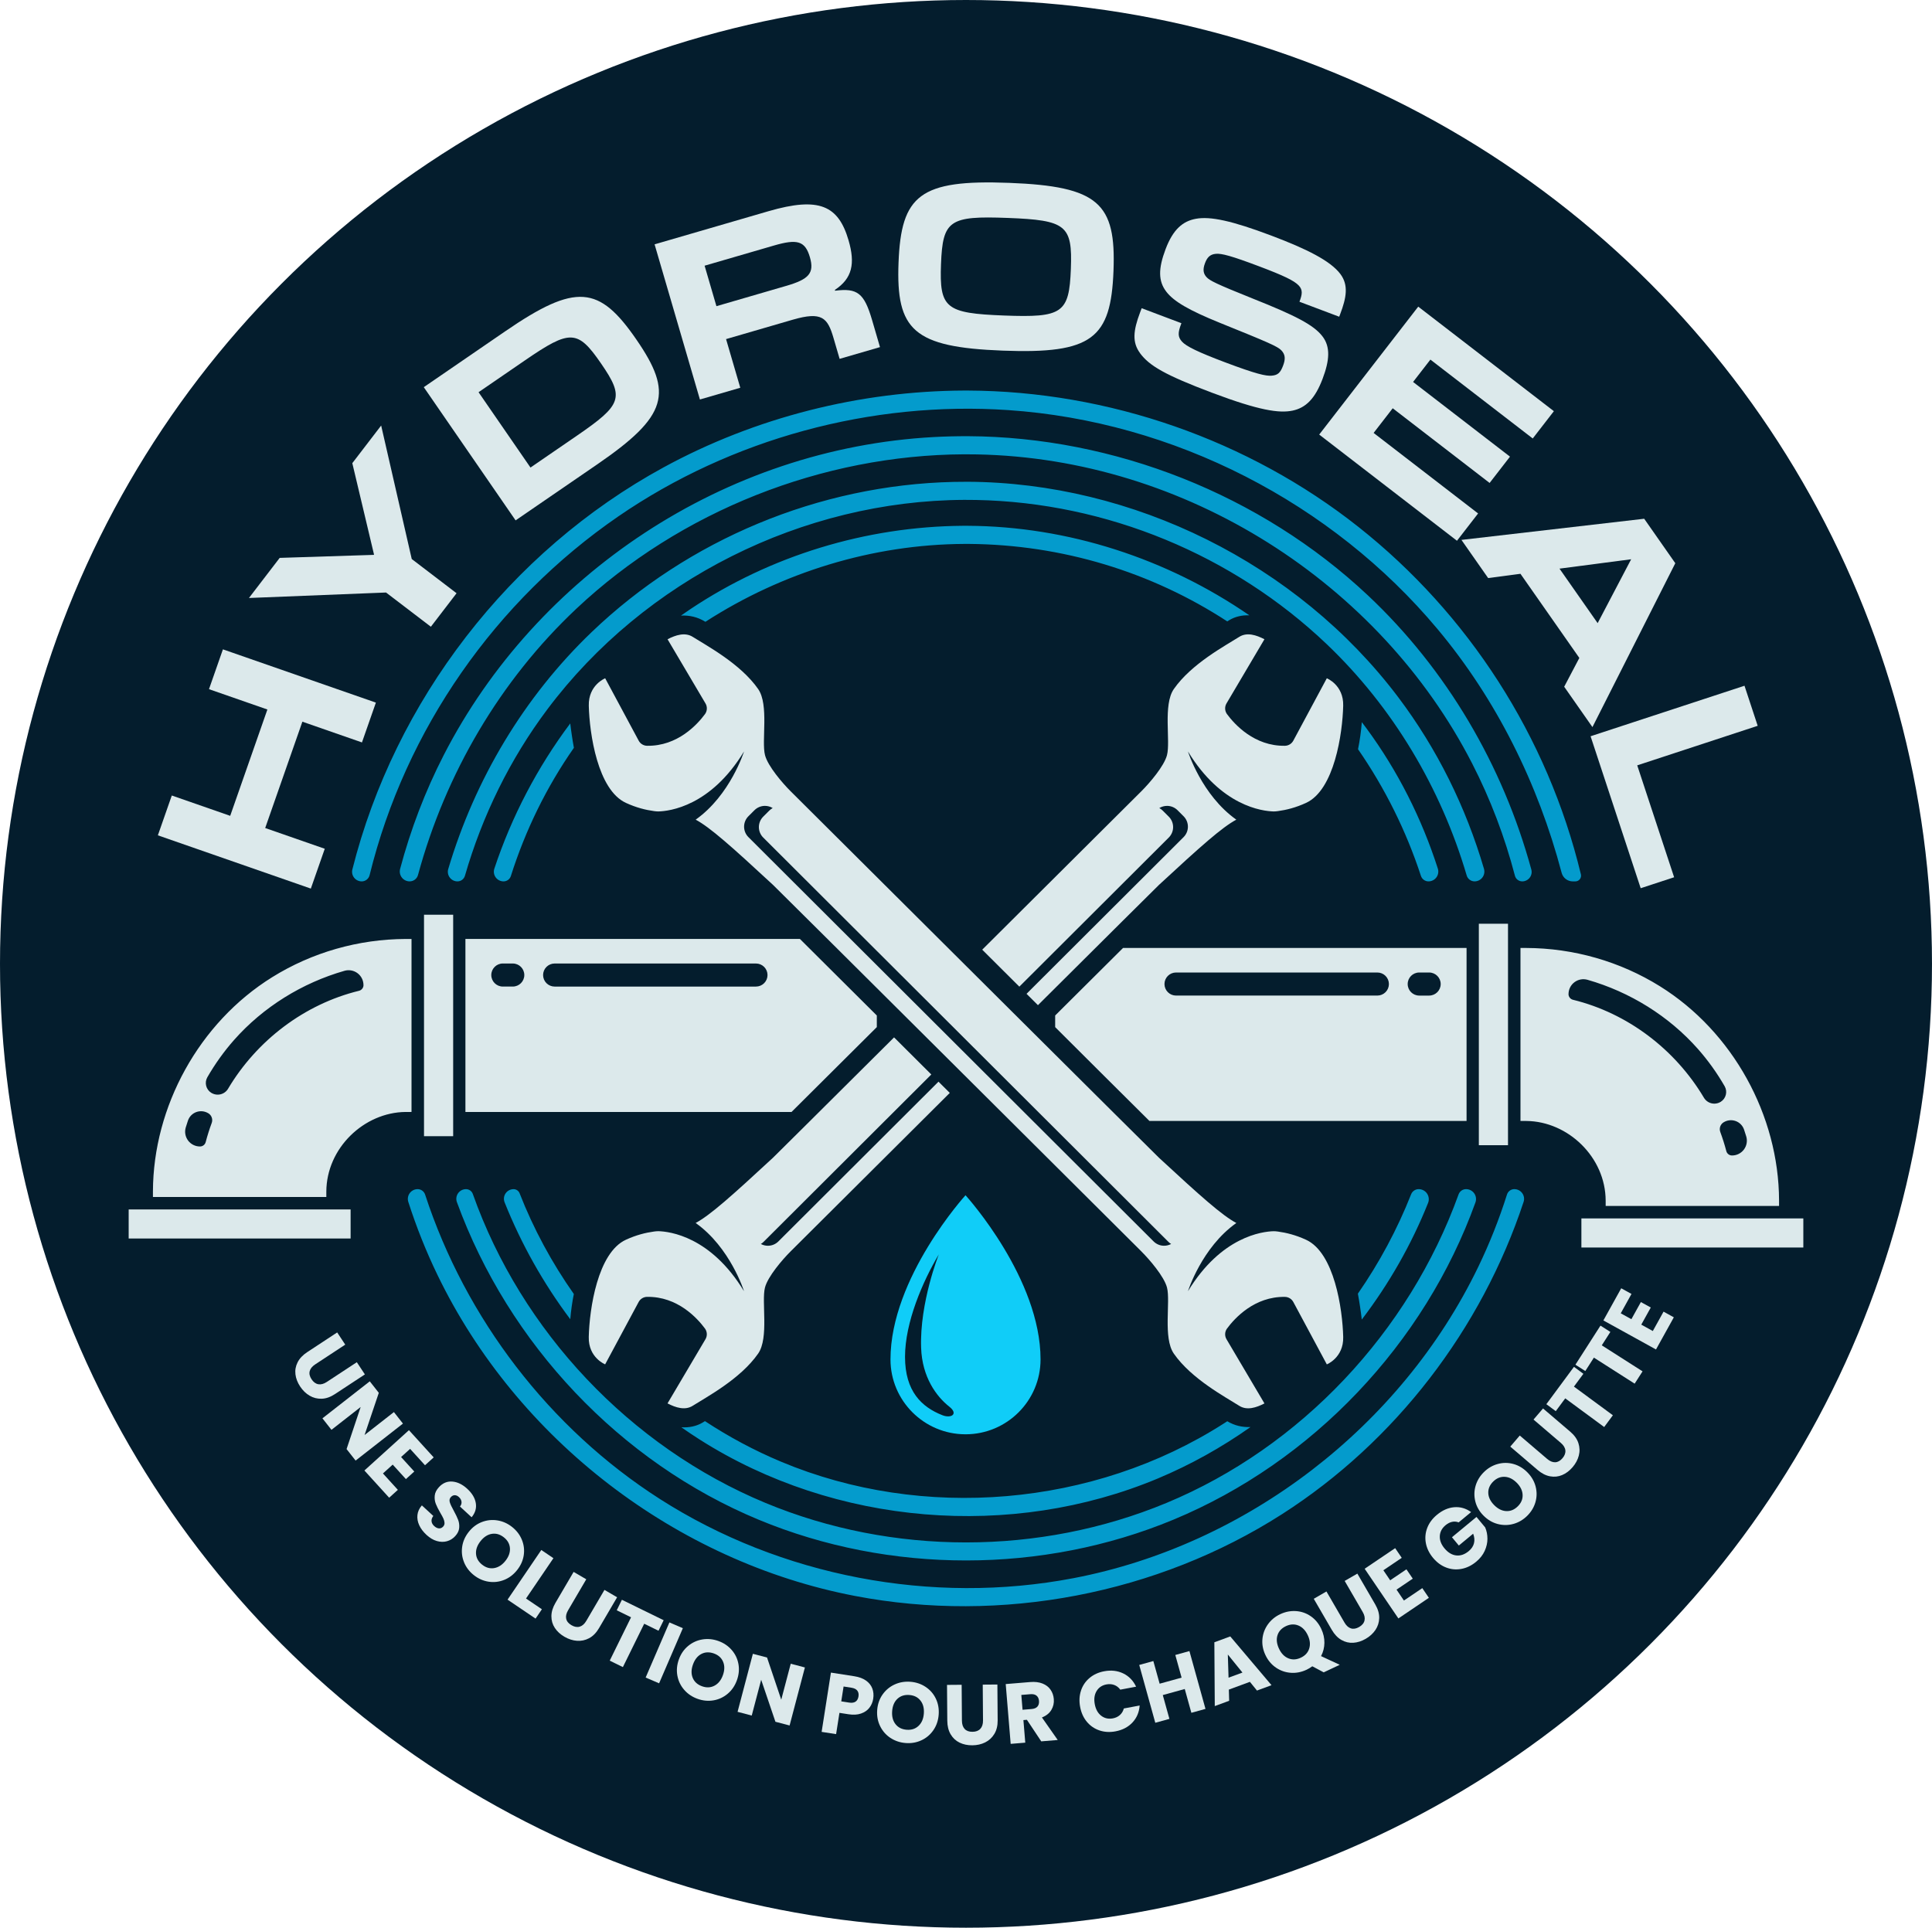
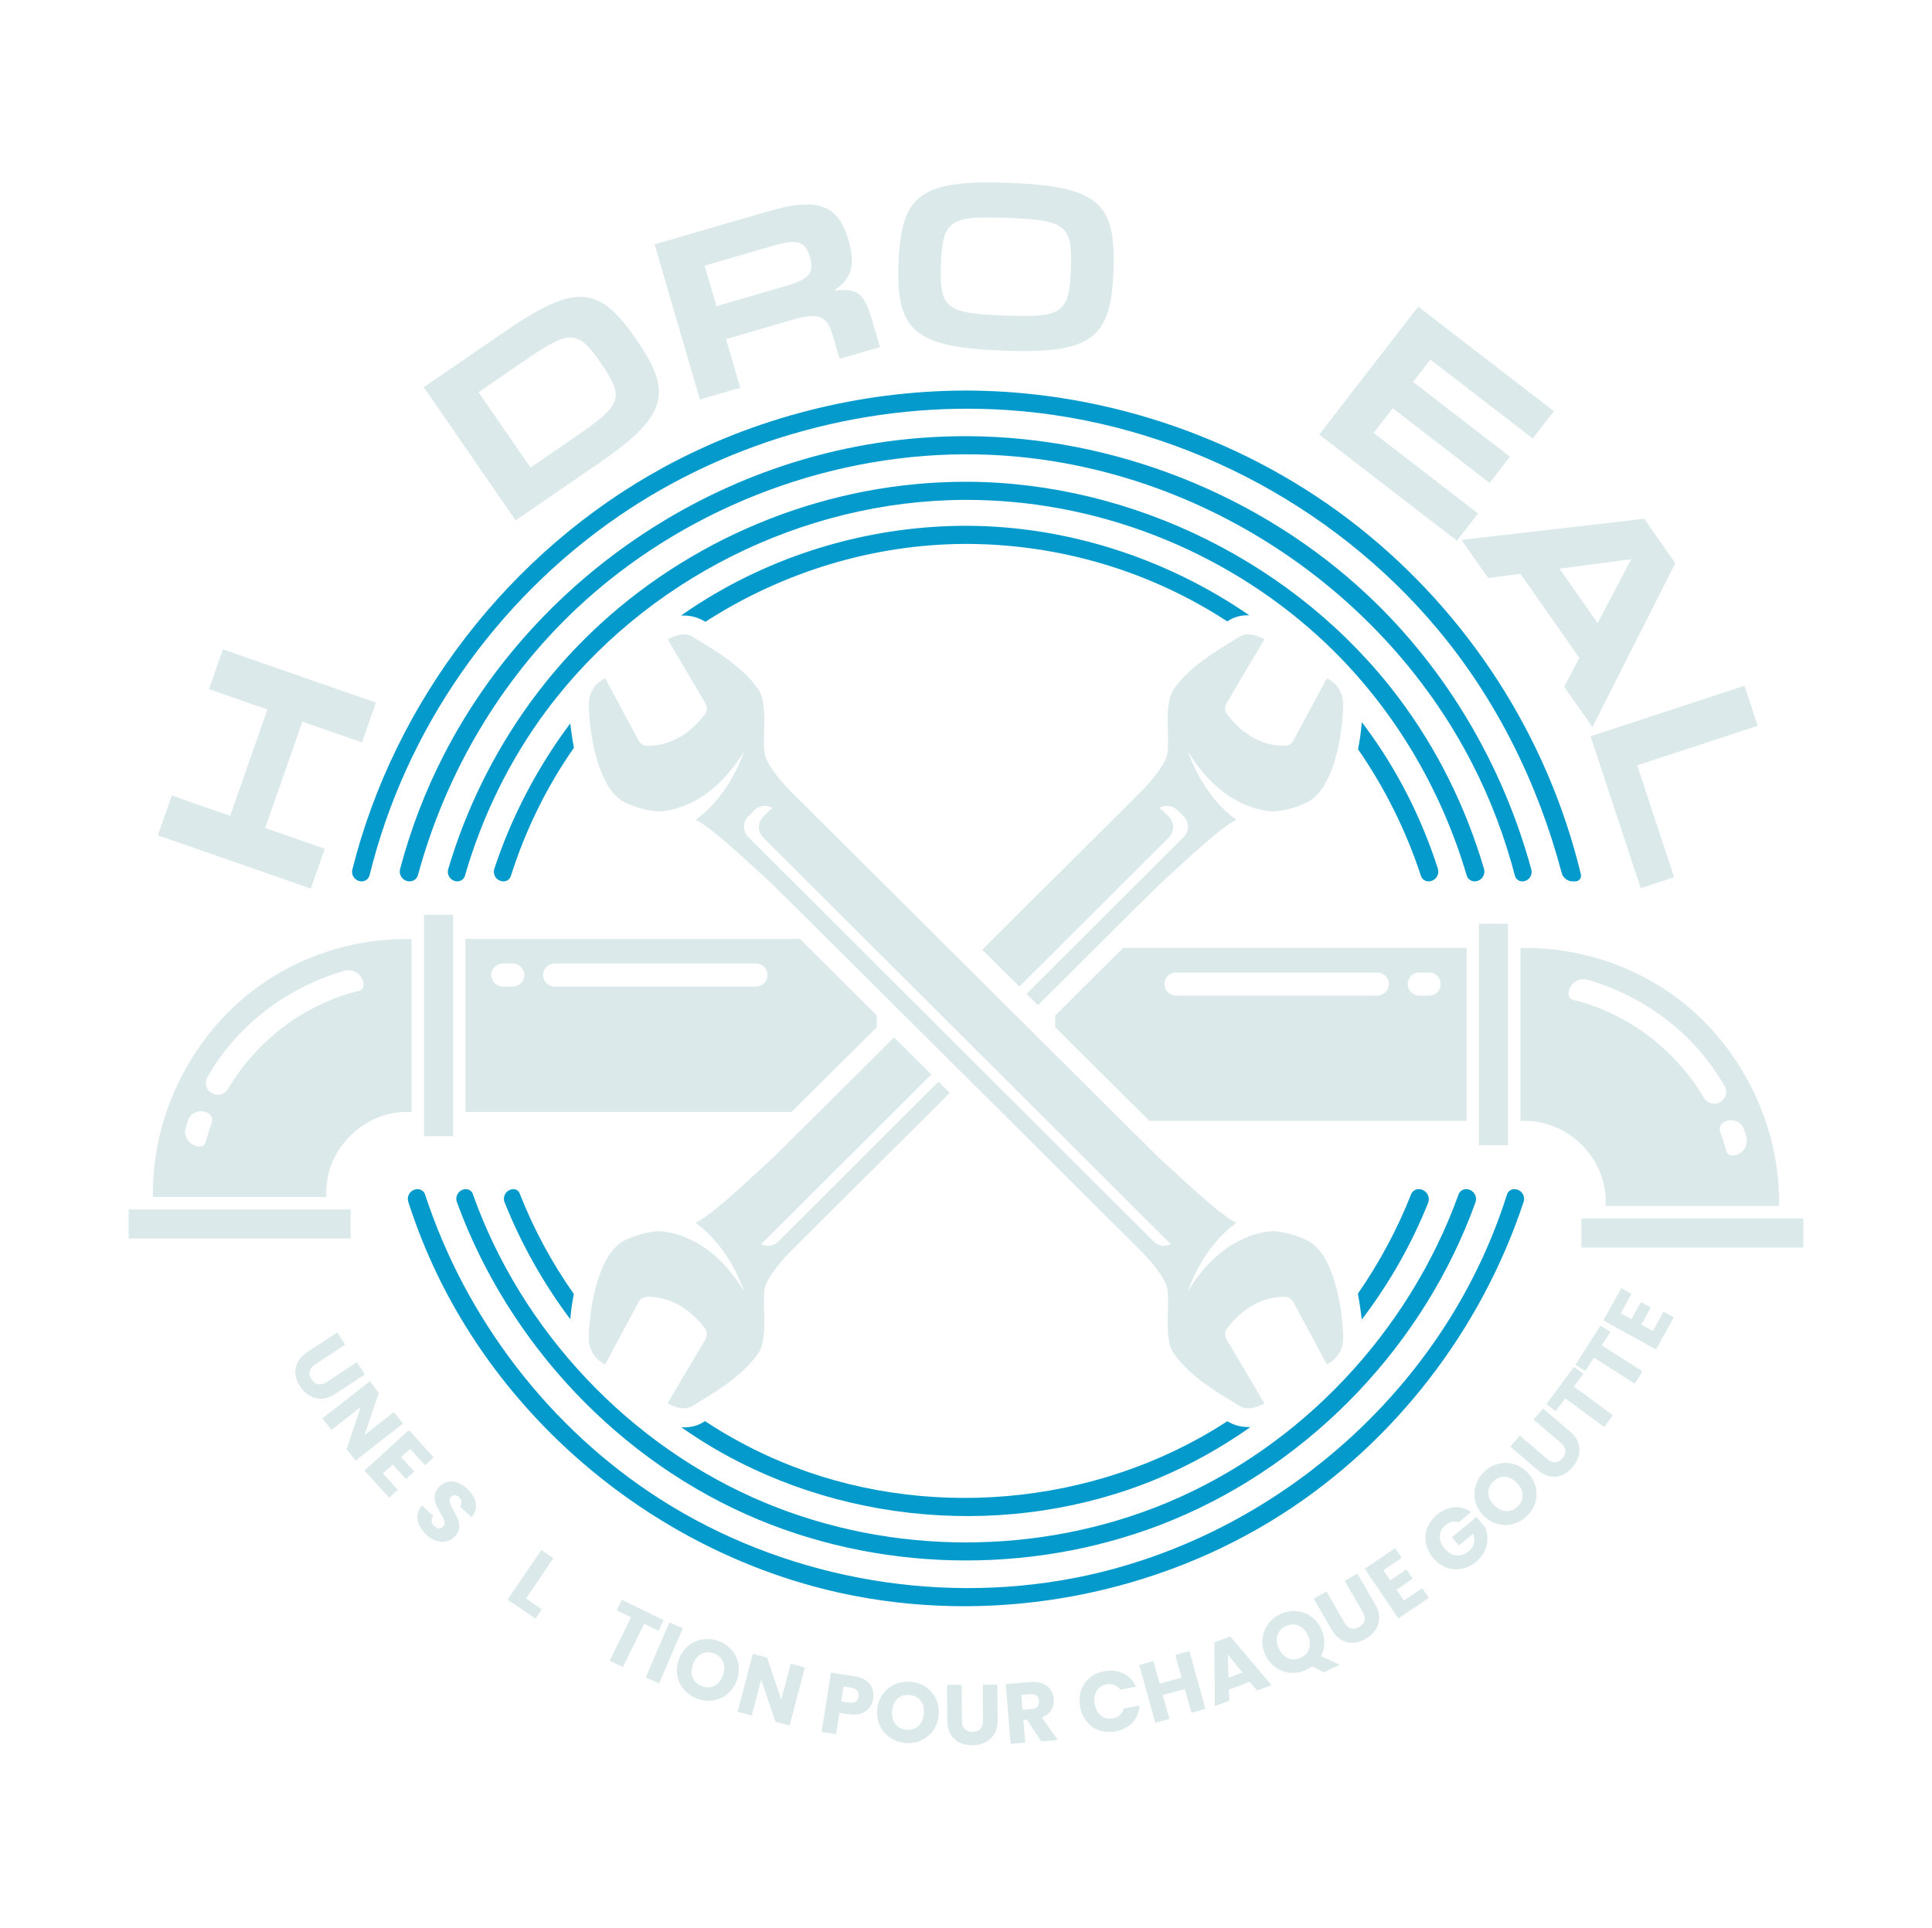
<svg xmlns="http://www.w3.org/2000/svg" id="Calque_1" data-name="Calque 1" width="1871.17" height="1867.16" viewBox="0 0 1871.17 1867.16">
  <defs>
    <style>
      .cls-1 {
        fill: #049bcc;
      }

      .cls-1, .cls-2, .cls-3 {
        fill-rule: evenodd;
      }

      .cls-4 {
        fill: #041d2d;
      }

      .cls-5, .cls-2 {
        fill: #dce9eb;
      }

      .cls-3 {
        fill: #10cdf8;
      }
    </style>
  </defs>
-   <ellipse class="cls-4" cx="935.58" cy="933.58" rx="935.58" ry="933.58" />
  <g>
    <path class="cls-1" d="M1466.67,1151.78c3.01,0,5.85,1.44,7.62,3.87,1.78,2.43,2.28,5.56,1.35,8.43-40.69,123.13-124.09,232.19-234.02,302.55-120.74,77.27-271.93,106.29-413.49,79.19-173.03-33.12-327.31-151.31-404.45-310.97-11.07-22.91-20.48-46.57-28.24-70.76-.91-2.87-.39-6.01,1.39-8.44,1.79-2.43,4.63-3.87,7.64-3.87,0,0,0,0,0,0,3.31,0,6.24,2.13,7.26,5.27,39.22,119.97,120.28,226.3,227.3,294.8,116.99,74.88,263.49,102.99,400.68,76.73,167.63-32.08,317.17-146.64,391.93-301.36,10.98-22.72,20.29-46.2,27.9-70.23.98-3.1,3.86-5.22,7.12-5.22h0ZM1419.93,1151.78c3.12,0,6.06,1.51,7.86,4.06,1.81,2.55,2.26,5.81,1.22,8.75-49.22,136.76-157.61,251.33-292.59,307.36-126.6,52.56-274.68,52.72-401.67,0-134.22-55.72-242.19-170.23-292.25-307.65-1.03-2.87-.59-6.05,1.16-8.54,1.76-2.49,4.62-3.97,7.67-3.97,0,0,0,0,0,0,2.97,0,5.62,1.87,6.6,4.67,47.05,132.81,152.01,244.68,283.56,299.29,122.74,50.96,265.46,50.94,388.16,0,130.19-54.05,234.86-165.38,283-298.86,1.1-3.06,4-5.11,7.26-5.11,0,0,0,0,0,0h0ZM682.74,1376.47c23.3,15.32,48.02,28.55,73.85,39.36,137.09,57.41,302.46,43.71,428.69-37.07,1.12-.72,2.25-1.44,3.36-2.17,7.09,4.29,14.78,5.95,22.48,5.62-27.97,19.75-58.04,36.54-89.72,49.81-141.81,59.38-312.56,45.72-443.76-37.71-6.01-3.82-11.93-7.78-17.75-11.87,7.34.46,14.58-.9,20.85-4.71l2-1.25h0ZM1315.13,1253.01c20.76-29.91,38.12-62.25,51.55-96.23,1.18-3.01,4.09-5,7.33-5h0c3.24,0,6.27,1.59,8.09,4.26,1.82,2.67,2.21,6.07,1.03,9.07-16.09,40.31-37.84,78.36-64.22,112.99-.45-4-1.02-7.99-1.6-11.94-.63-4.32-1.35-8.73-2.19-13.16h0ZM552.31,1277.77c-26.03-34.7-47.5-72.88-63.62-113.28-1.12-2.86-.75-6.1.99-8.63,1.74-2.54,4.62-4.05,7.7-4.05,0-.02,0-.02,0-.02,2.6,0,4.93,1.6,5.87,4.02,13.47,34.48,31.2,67.24,52.51,97.53-1.63,8.04-2.74,16.23-3.45,24.45h0Z" />
    <path class="cls-1" d="M350.3,853.69c-2.86,0-5.56-1.31-7.33-3.56-1.76-2.25-2.4-5.18-1.71-7.95,40.98-163.01,152-308.02,301.39-389.47,88.94-48.49,190.28-74.01,291.2-74.43,1.15,0,2.29,0,3.43,0,136.05.55,271.82,47.72,378.41,132.1,106.32,84.17,183.22,202.83,215.43,336.51h0c.39,1.66,0,3.39-1.04,4.71-1.05,1.33-2.65,2.1-4.34,2.1h-2.49c-5.07,0-9.5-3.41-10.78-8.31-22.79-86.3-63.18-167.98-120.33-236.23-102.28-122.16-255.02-201.05-415.72-211.95-132.66-9-268.11,27.72-377.64,103.02-118.63,81.56-206,205.92-240.82,347.46-.86,3.53-4.02,6.01-7.66,6.01,0,0,0,0,0,0h0ZM552.29,700.7c.44,3.87.99,7.75,1.55,11.58.58,3.96,1.23,7.99,1.99,12.04-26.57,37.99-47.06,80.03-61.06,124.2-.97,3.08-3.83,5.17-7.06,5.17h0c-3.01,0-5.83-1.43-7.61-3.86-1.77-2.42-2.27-5.55-1.34-8.41,16.69-50.37,41.61-98.1,73.53-140.73h0ZM1318.95,699.47c1.55,2.03,3.08,4.07,4.6,6.13,30.24,41.1,53.43,87.16,69.03,135.75.91,2.88.39,6.02-1.4,8.46-1.79,2.44-4.64,3.87-7.66,3.87,0,0,0,0,0,0-3.34,0-6.3-2.15-7.33-5.32-14.23-43.47-34.81-84.94-60.91-122.68,1.77-8.62,2.94-17.4,3.67-26.22h0ZM443.07,853.69c-2.93,0-5.7-1.37-7.46-3.72-1.76-2.34-2.32-5.37-1.5-8.19,25.69-86.45,73.17-166.62,139.08-229.7,93.26-89.26,219.66-142.42,350.57-145.32,4.5-.1,9-.14,13.51-.13,159.72.76,319.06,78.94,416.97,208.73,37.57,49.8,65.52,106.42,83.03,166.22.82,2.86.25,5.94-1.54,8.32-1.79,2.38-4.6,3.77-7.58,3.77h0c-3.53,0-6.64-2.32-7.63-5.71-24.92-84.61-71.4-162.98-135.81-224.27-90.32-85.94-212.66-137.03-339.32-139.43-3.81-.07-7.63-.1-11.44-.09-156.54.74-309.62,77.21-403.89,202.96-36.19,48.27-63.03,103.18-79.76,161.11-.92,3.22-3.87,5.44-7.23,5.44h0ZM396.79,853.69c-2.97,0-5.78-1.37-7.6-3.72-1.82-2.35-2.44-5.41-1.7-8.28,10.11-38.06,24.2-75.13,42.31-110.4,89.5-174.25,271.45-297.04,474.76-307.98,10.95-.59,21.93-.85,32.85-.83,141.63.67,283.53,56.52,387.47,154.23,76.17,71.61,130.76,164.68,158.23,265.52.73,2.73.15,5.64-1.58,7.89-1.72,2.24-4.4,3.56-7.23,3.56h0c-3.33,0-6.23-2.24-7.07-5.45-9.81-37.53-23.65-74.11-41.53-108.93-89.65-174.57-277.17-295.33-479.47-299.17-4.15-.08-8.29-.1-12.44-.1-137.17.65-274.72,54.74-375.46,149.45-74,69.57-126.94,160.09-153.49,258.02-.98,3.64-4.28,6.17-8.05,6.17,0,0,0,0,0,0h0ZM659.54,596.23c3.17-2.23,6.36-4.41,9.59-6.56,77.41-51.52,169.44-79.66,263.35-80.4,1.55,0,3.11,0,4.66,0,97.06.46,192.99,31.69,272.84,86.7-6.89-.24-13.63,1.17-19.54,4.76l-1.82,1.14c-73.64-48.01-160.08-74.33-250.04-75.04-1.5,0-3-.01-4.49,0-89.02.42-176.63,27.51-250.9,75.44l-.29-.17c-7.37-4.56-15.37-6.28-23.36-5.85h0Z" />
    <path class="cls-2" d="M1105.55,1212.19s-352.37-350.94-356.86-355.09c-40.62-37.6-60.98-55.71-74.92-63.2,33.57-23.71,46.85-66.08,46.85-66.08-32.24,53.06-72.09,57.86-83.05,58.13-1.37-.02-2.73-.13-4.09-.33-8.09-1.11-17.01-3.26-27.22-7.94-27.41-12.54-35.36-67.14-36-94.19-.47-20.07,15.87-26.52,15.87-26.52,0,0,24.47,45.7,32.45,60.43,1.59,2.97,4.67,4.86,8.05,4.95,29.65.51,48.79-20.69,56.22-30.74,2.16-3.03,2.34-7.05.44-10.27-9.26-15.66-36.75-62.17-36.75-62.17,0,0,0,0,0,0,7.87-4.08,16.96-7.04,24.43-2.29,13.33,8.47,46.24,25.95,63.33,50.52,10.64,15.29,3.07,50.33,6.63,64.02,2.76,10.66,16.89,27.07,24.7,34.86,0,0,9.04,9,24.08,23.97,73.64,73.31,329.05,327.67,332.78,331.12,40.62,37.6,60.98,55.72,74.92,63.21-33.57,23.71-46.85,66.08-46.85,66.08,32.24-53.07,72.09-57.86,83.05-58.13,1.37.02,2.74.13,4.09.33,8.1,1.12,17.02,3.27,27.22,7.94,27.41,12.54,35.36,67.14,36,94.19.47,20.07-15.87,26.52-15.87,26.52,0,0-24.47-45.7-32.45-60.43-1.6-2.97-4.67-4.86-8.05-4.94-29.65-.51-48.79,20.69-56.22,30.74-2.16,3.03-2.34,7.06-.44,10.27,9.26,15.66,36.75,62.18,36.75,62.18h0c-7.87,4.08-16.96,7.04-24.43,2.29-13.33-8.47-46.24-25.95-63.33-50.52-10.64-15.29-3.08-50.33-6.62-64.02-2.77-10.66-16.9-27.07-24.7-34.86h0ZM865.94,1004.81c12.02,11.97,24.04,23.94,36.05,35.92l-162.45,162.1c-.8.8-1.68,1.49-2.63,2.07,2.08,1.12,4.42,1.72,6.82,1.72,3.8,0,7.45-1.51,10.14-4.19l155.08-154.75,10.93,10.9c-80.48,80.12-154.28,153.62-154.28,153.62-7.81,7.79-21.93,24.2-24.7,34.86-3.55,13.69,4.01,48.73-6.63,64.02-17.09,24.57-50,42.05-63.33,50.52-7.48,4.75-16.57,1.79-24.43-2.29h0s27.49-46.51,36.75-62.18c1.9-3.21,1.72-7.23-.44-10.27-7.43-10.05-26.57-31.25-56.22-30.74-3.38.08-6.45,1.97-8.05,4.94-7.98,14.73-32.45,60.43-32.45,60.43,0,0-16.35-6.45-15.87-26.52.63-27.05,8.59-81.65,36-94.19,10.21-4.67,19.13-6.82,27.22-7.94,1.36-.2,2.72-.31,4.09-.33,10.97.27,50.81,5.06,83.05,58.13,0,0-13.28-42.36-46.85-66.08,13.94-7.49,34.3-25.6,74.92-63.21,1.67-1.54,53.68-53.27,117.26-116.55h0ZM1134.25,1204.89c-2.08,1.12-4.42,1.72-6.82,1.72-3.8,0-7.45-1.51-10.14-4.19-53.35-53.23-339.09-338.36-392.43-391.59-2.69-2.68-4.2-6.32-4.2-10.12s1.51-7.43,4.2-10.12c1.92-1.92,3.94-3.93,5.86-5.85,2.69-2.68,6.34-4.19,10.14-4.19,2.67,0,5.27.75,7.51,2.12-1.21.65-2.33,1.48-3.32,2.47-1.92,1.92-3.94,3.93-5.86,5.85-2.69,2.69-4.2,6.32-4.2,10.12s1.51,7.44,4.2,10.12c53.35,53.24,339.09,338.36,392.43,391.59.8.8,1.68,1.49,2.63,2.07h0ZM951.3,919.84c53.47-53.23,103.63-103.18,130.17-129.6,15.04-14.97,24.08-23.97,24.08-23.97,7.81-7.79,21.93-24.2,24.7-34.86,3.55-13.69-4.01-48.73,6.62-64.02,17.09-24.57,50-42.05,63.33-50.52,7.48-4.75,16.57-1.79,24.43,2.29h0s-27.49,46.51-36.75,62.18c-1.9,3.21-1.72,7.23.44,10.27,7.43,10.05,26.57,31.25,56.22,30.74,3.38-.08,6.45-1.97,8.05-4.95,7.98-14.73,32.45-60.43,32.45-60.43,0,0,16.35,6.45,15.87,26.52-.63,27.05-8.59,81.65-36,94.19-10.21,4.68-19.13,6.83-27.22,7.94-1.35.2-2.72.31-4.09.33-10.97-.27-50.81-5.06-83.05-58.13,0,0,13.28,42.36,46.85,66.08-13.94,7.49-34.3,25.6-74.92,63.2-1.7,1.58-53.54,53.13-117.21,116.49l-11.05-11,152.09-151.76c2.69-2.68,4.2-6.32,4.2-10.12s-1.51-7.43-4.2-10.12c-1.92-1.92-3.94-3.93-5.86-5.85-2.69-2.68-6.34-4.19-10.14-4.19-2.67,0-5.27.75-7.51,2.12,1.21.65,2.33,1.48,3.32,2.47,1.92,1.92,3.94,3.93,5.86,5.85,2.69,2.69,4.2,6.32,4.2,10.12s-1.51,7.44-4.2,10.12l-144.73,144.42-18.91-18.83-17.04-16.98h0Z" />
-     <path class="cls-3" d="M934.89,1389.23c-40-.13-72.44-32.57-72.44-72.51,0-79.23,72.67-159.03,72.67-159.03l.05.06c2.2,2.43,72.62,80.98,72.62,158.97,0,40.02-32.56,72.51-72.67,72.51h-.23ZM909.24,1215.01s-18.61,46.67-17.13,90.38c.97,28.57,14.82,47.23,27.36,57.13,8.99,7.1,1.75,11.56-6.68,8.26-20.06-7.86-36.26-23.07-36.26-56.52s17.02-72.86,32.71-99.25h0Z" />
    <path class="cls-2" d="M1746.55,1208.33h-214.95v-28.18h214.95v28.18h0ZM339.56,1199.61H124.62v-28.18h214.95v28.18h0ZM1723.04,1168.08h-167.93v-5.12c-.13-42.26-36.58-76.84-76.77-77.21-1.91,0-3.83-.01-5.74-.01v-167.56h5.39c46.13.15,91.04,13.07,129.59,37.04,70.82,44.06,115.2,125.26,115.46,207.47v5.38h0ZM316.05,1159.36h-167.93v-5.38c.26-82.22,44.64-163.41,115.46-207.47,38.54-23.98,83.45-36.9,129.59-37.04h5.39v167.55c-1.91,0-3.83.01-5.74.01-40.19.37-76.64,34.95-76.77,77.21v5.12h0ZM1689.15,1094.15c-1.3-3.89-4.31-6.96-8.17-8.34-3.86-1.38-8.14-.93-11.62,1.24-.02-.01-.02-.01-.03,0-3.17,1.97-4.5,5.9-3.2,9.39,2.23,6.04,4.18,12.2,5.83,18.48.65,2.51,2.91,4.26,5.51,4.26.01,0,.02,0,.03,0,4.53,0,8.8-2.14,11.51-5.76,2.71-3.63,3.55-8.32,2.26-12.65-.69-2.21-1.39-4.42-2.12-6.62h0ZM182.02,1085.44c1.3-3.89,4.31-6.96,8.17-8.34,3.86-1.38,8.14-.93,11.62,1.24.02-.02.02-.02.03-.01,3.17,1.97,4.5,5.9,3.2,9.39-2.24,6.03-4.18,12.2-5.83,18.48-.65,2.51-2.91,4.26-5.51,4.26-.01,0-.02,0-.03,0-4.54,0-8.8-2.14-11.51-5.76-2.71-3.63-3.55-8.32-2.26-12.65.69-2.21,1.39-4.42,2.12-6.62h0ZM1460.52,1109.21h-28.24v-214.49h28.24v214.49h0ZM438.9,1100.49h-28.24v-214.49h28.24v214.49h0ZM1420.4,1085.75h-307.14c-30.6-30.3-60.9-60.62-91.31-90.9v-11.26c21.91-21.8,43.82-43.62,65.74-65.41h332.7v167.57h0ZM774.75,909.47c24.83,24.67,49.63,49.4,74.46,74.12v11.25c-27.52,27.39-55.02,54.81-82.59,82.19h-315.85v-167.57h323.98ZM1666.53,1067.21c5.12-3.19,6.81-9.83,3.84-15.07-7.41-12.87-16.06-24.98-25.83-36.05-28.25-31.99-66.02-55.37-107.07-67.1-4.34-1.22-9.01-.35-12.61,2.37-3.6,2.72-5.72,6.96-5.72,11.47t-.03,0c0,2.64,1.81,4.93,4.39,5.55,52.66,12.89,98.83,47.89,126.74,94.8,1.59,2.72,4.22,4.68,7.29,5.44,3.07.75,6.31.24,8.99-1.43l.02.02h0ZM204.64,1058.5c-5.12-3.19-6.81-9.83-3.84-15.07,7.42-12.87,16.06-24.98,25.83-36.05,28.25-31.99,66.02-55.37,107.07-67.1,4.34-1.23,9.01-.35,12.62,2.37,3.6,2.72,5.71,6.96,5.71,11.47t.03,0c0,2.64-1.81,4.93-4.39,5.55-52.66,12.89-98.83,47.89-126.74,94.8-1.59,2.72-4.22,4.68-7.29,5.44-3.07.76-6.31.24-8.99-1.43l-.02.02h0ZM1363.36,953.12c0-6.17,5.01-11.17,11.19-11.17h9.58c6.18,0,11.2,5,11.2,11.17h0c0,6.17-5.01,11.18-11.2,11.18h-9.58c-6.18,0-11.19-5-11.19-11.17h0ZM1127.81,953.12c0-2.96,1.18-5.8,3.28-7.9,2.1-2.09,4.95-3.27,7.92-3.27h194.98c2.97,0,5.82,1.18,7.91,3.27s3.28,4.94,3.28,7.9h0c0,2.97-1.18,5.81-3.28,7.9-2.1,2.09-4.94,3.27-7.91,3.27h-194.98c-2.97,0-5.82-1.18-7.92-3.27-2.1-2.1-3.28-4.94-3.28-7.9h0ZM496.61,933.23c6.18,0,11.19,5,11.19,11.17h0c0,6.17-5.01,11.17-11.19,11.17h-9.59c-6.18,0-11.2-5-11.2-11.17h0c0-6.17,5.01-11.18,11.2-11.18h9.59ZM743.35,944.41c0-2.96-1.18-5.8-3.28-7.9-2.1-2.1-4.95-3.27-7.91-3.27h-194.98c-2.97,0-5.82,1.18-7.91,3.27-2.1,2.09-3.28,4.93-3.28,7.9h0c0,2.96,1.18,5.81,3.28,7.9,2.1,2.09,4.95,3.27,7.91,3.27h194.98c2.97,0,5.82-1.18,7.91-3.27,2.1-2.09,3.28-4.94,3.28-7.9h0Z" />
    <g>
      <path class="cls-5" d="M152.9,809.08l13.49-38.57,56.56,19.69,36.02-102.99-56.56-19.69,13.49-38.57,148.15,51.59-13.49,38.57-57.7-20.09-36.02,102.99,57.7,20.09-13.49,38.57-148.15-51.59Z" />
-       <path class="cls-5" d="M373.91,573.9l-132.8,5.3,29.78-38.84,91.11-2.92.24-.32-21.02-88.51,27.94-36.44,29.62,129.29,43.41,33.14-24.88,32.45-43.41-33.14Z" />
+       <path class="cls-5" d="M373.91,573.9Z" />
      <path class="cls-5" d="M410.44,375.01l78.78-54.06c68.8-47.22,91.17-44.24,127.06,7.83s30.66,73.98-38.14,121.19l-78.78,54.06-88.92-129.02ZM558.82,421.95c43.71-29.99,46.13-36.78,23.27-69.95-22.63-32.84-29.85-33.01-73.56-3.02l-45.04,30.91,50.29,72.97,45.04-30.91Z" />
      <path class="cls-5" d="M633.95,236.67l110.34-32.1c49.17-14.3,67.72-5.45,77.54,28.16,6.6,22.6,3.63,36.88-13.26,48.08l.23.77c21.67-2.74,28.18,2.28,35.86,28.55l7.62,26.08-39.1,11.37-5.93-20.28c-5.7-19.51-11.14-25.89-39.59-17.61l-64.46,18.75,13.77,47.13-39.1,11.37-43.9-150.28ZM761.24,276.97c22.07-6.42,27.71-12.25,23.14-27.9-4.63-15.84-12.34-17.79-34.79-11.26l-67.17,19.54,11.45,39.21,67.37-19.6Z" />
      <path class="cls-5" d="M870.25,254.37c2.51-65.36,20.66-80.58,107.12-77.26,86.87,3.33,103.59,19.88,101.07,85.24-2.51,65.36-20.46,80.58-107.32,77.26-86.46-3.31-103.39-19.87-100.87-85.23ZM972.43,305.61c56.63,2.17,63.06-2.22,64.71-45.05,1.63-42.43-4.44-47.3-61.07-49.47-56.63-2.17-63.06,2.22-64.69,44.65-1.65,42.84,4.42,47.7,61.06,49.87Z" />
-       <path class="cls-5" d="M1104.13,342.02c-7.69-10.43-6.67-21.66.1-39.54l1.5-3.95,38.48,14.51-.21.57c-3.35,8.85-3.31,12.73.78,17.29,4.1,4.56,15.55,10.17,41.78,20.05,30.18,11.38,39.55,13.4,45.12,12.92,6.02-.53,8.41-2.85,11.05-9.82,2.42-6.4,2.08-10.62-1.59-14.58-3.67-3.97-12.96-7.9-60.08-26.95-29.52-11.99-44.18-20.53-51.41-29.92-7.95-10.31-7.92-22.35-.73-41.36,7.27-19.2,16.71-27.05,29.43-29.35,13.88-2.51,34.64,1.87,72.75,16.24,34.33,12.94,57.56,24.49,67.13,37.35,8,10.76,5.8,22.84-.19,38.65l-1,2.64-38.49-14.51.07-.19c2.56-6.78,3.38-11.2-.79-15.57-4.47-4.7-14.49-9.55-38.64-18.65-26.6-10.03-36.01-12.5-41.59-12.02-6.02.53-8.58,3.87-10.57,9.14-2.57,6.78-1.18,10.52,1.57,13.5,3.06,3.31,9,6.4,44.94,20.81,40.84,16.26,58.54,25.3,67.11,36.27,8.14,10.38,7.05,23.52.28,41.41-7.27,19.2-16.24,28.08-29.11,30.76-12.87,2.68-32.29-.12-77.75-17.26-45.66-17.21-61-26.22-69.96-38.42Z" />
      <path class="cls-5" d="M1373.59,297.01l131.36,101.25-20.47,26.44-99.12-76.4-16.77,21.66,93.85,72.34-19.73,25.48-93.85-72.34-18.49,23.89,101.19,78-20.47,26.44-133.43-102.85,95.92-123.91Z" />
      <path class="cls-5" d="M1592.43,502.46l30.13,43.06-80.26,158.74-27.36-39.1,14.67-27.89-57.03-81.5-31.29,4.13-25.86-36.96,177-20.49ZM1547.34,603.57l32.46-61.88-69.4,9.08,36.94,52.79Z" />
      <path class="cls-5" d="M1689.56,664.19l12.79,38.81-116.67,38.3,35.73,108.39-32.38,10.62-48.53-147.19,149.05-48.92Z" />
    </g>
    <g>
      <path class="cls-5" d="M334.35,1302.41l-29.1,19.13c-2.91,1.91-4.68,4.1-5.3,6.56-.63,2.46-.03,5.07,1.8,7.84,1.83,2.76,4.01,4.36,6.56,4.81,2.54.44,5.27-.3,8.18-2.21l29.1-19.13,7.81,11.82-29.03,19.08c-4.34,2.85-8.63,4.35-12.84,4.48-4.22.13-8.12-.86-11.7-2.97-3.57-2.11-6.63-5.07-9.15-8.9-2.53-3.83-4.04-7.74-4.53-11.75-.49-4.01.19-7.88,2.07-11.62,1.87-3.74,4.97-7.04,9.32-9.89l29.03-19.09,7.8,11.82Z" />
      <path class="cls-5" d="M344.41,1414.69l-8.75-11.14,13.65-40.75-28.28,22.11-8.75-11.14,45.85-35.84,8.75,11.14-13.78,40.85,28.41-22.21,8.75,11.15-45.85,35.84Z" />
      <path class="cls-5" d="M397.19,1403.35l-8.73,7.9,12.77,14.04-8.11,7.34-12.77-14.04-9.46,8.57,14.44,15.88-8.42,7.62-23.98-26.36,43.13-39.06,23.98,26.36-8.41,7.62-14.44-15.88Z" />
      <path class="cls-5" d="M406.07,1477.4c-1.54-3.29-2.14-6.62-1.78-9.97.35-3.35,1.79-6.46,4.29-9.34l11.09,10.22c-1.3,1.73-1.87,3.44-1.7,5.14.16,1.69,1,3.23,2.5,4.61,1.54,1.42,3.09,2.2,4.64,2.3,1.55.12,2.91-.46,4.07-1.72.98-1.06,1.42-2.25,1.35-3.6-.07-1.34-.43-2.71-1.05-4.12-.62-1.4-1.63-3.27-3.01-5.59-1.98-3.4-3.44-6.32-4.4-8.78s-1.3-5.1-1.02-7.93c.27-2.82,1.65-5.58,4.13-8.25,3.68-3.98,8-5.76,12.97-5.35,4.97.41,9.77,2.75,14.4,7.01,4.72,4.34,7.48,8.97,8.28,13.88.8,4.91-.55,9.46-4.06,13.67l-11.28-10.39c1.2-1.46,1.69-3.01,1.49-4.66-.21-1.65-1.04-3.15-2.5-4.5-1.26-1.16-2.58-1.76-3.98-1.8-1.39-.04-2.67.57-3.83,1.82-1.28,1.38-1.62,3.05-1.03,5.02.59,1.97,1.85,4.67,3.79,8.11,1.9,3.48,3.32,6.44,4.26,8.88.94,2.44,1.29,5.05,1.05,7.83-.24,2.78-1.54,5.46-3.9,8.01-2.25,2.44-4.92,4.08-7.99,4.92-3.08.85-6.34.77-9.79-.22-3.45-1-6.78-2.97-9.98-5.93-3.13-2.89-5.47-5.97-7.01-9.27Z" />
-       <path class="cls-5" d="M449.54,1513.42c-2.01-4.81-2.66-9.83-1.95-15.06.71-5.24,2.83-10.09,6.36-14.55,3.52-4.47,7.74-7.65,12.65-9.56,4.91-1.9,9.95-2.44,15.11-1.62,5.16.82,9.89,2.92,14.19,6.3,4.3,3.38,7.46,7.47,9.47,12.29,2.01,4.81,2.65,9.81,1.91,14.99-.74,5.17-2.87,10-6.4,14.47-3.52,4.46-7.74,7.67-12.65,9.61-4.91,1.94-9.93,2.51-15.07,1.7-5.14-.8-9.86-2.9-14.16-6.28-4.3-3.38-7.46-7.47-9.47-12.29ZM478.66,1518.81c4.11-.71,7.74-3.05,10.89-7.05,3.18-4.03,4.62-8.11,4.33-12.25-.3-4.13-2.27-7.63-5.92-10.5-3.69-2.9-7.58-4.02-11.66-3.35-4.08.66-7.72,3.03-10.94,7.11-3.18,4.03-4.62,8.11-4.33,12.25.29,4.13,2.29,7.65,5.98,10.55,3.65,2.87,7.53,3.95,11.64,3.25Z" />
      <path class="cls-5" d="M509.46,1548.29l15.38,10.41-6.15,9.05-27.12-18.36,32.69-48.1,11.74,7.95-26.54,39.06Z" />
-       <path class="cls-5" d="M567.81,1529.67l-17.6,30.01c-1.76,3-2.38,5.74-1.84,8.22.53,2.49,2.23,4.56,5.09,6.23,2.86,1.68,5.53,2.15,8.01,1.42s4.6-2.59,6.36-5.6l17.6-30.01,12.25,7.15-17.56,29.94c-2.63,4.48-5.8,7.71-9.53,9.7-3.73,1.98-7.66,2.82-11.81,2.51-4.14-.31-8.19-1.62-12.16-3.94-3.96-2.31-7.05-5.16-9.27-8.53-2.22-3.38-3.32-7.15-3.31-11.33.01-4.18,1.33-8.51,3.96-12.99l17.56-29.94,12.25,7.15Z" />
      <path class="cls-5" d="M642.78,1569.32l-5,10.19-13.86-6.78-20.65,41.99-12.74-6.24,20.65-42-13.86-6.78,5-10.18,40.44,19.8Z" />
      <path class="cls-5" d="M661.36,1577.04l-23.01,53.39-13.03-5.59,23.01-53.39,13.03,5.59Z" />
      <path class="cls-5" d="M662.7,1636.79c-3.44-3.92-5.65-8.48-6.63-13.67-.98-5.19-.51-10.46,1.41-15.81,1.92-5.35,4.92-9.71,8.97-13.06,4.06-3.35,8.66-5.46,13.82-6.31s10.31-.35,15.47,1.49c5.15,1.84,9.45,4.73,12.88,8.66,3.44,3.92,5.62,8.46,6.56,13.61.94,5.14.45,10.4-1.48,15.75-1.92,5.35-4.91,9.72-8.95,13.11s-8.63,5.52-13.75,6.38c-5.13.85-10.27.37-15.42-1.48-5.16-1.85-9.45-4.73-12.88-8.67ZM692.03,1632.7c3.68-1.97,6.37-5.34,8.1-10.12,1.74-4.83,1.81-9.16.22-12.98-1.59-3.83-4.57-6.52-8.95-8.09-4.43-1.58-8.47-1.42-12.13.49-3.66,1.92-6.36,5.32-8.12,10.2-1.74,4.83-1.81,9.16-.22,12.98,1.59,3.83,4.6,6.53,9.02,8.11,4.37,1.57,8.4,1.37,12.07-.6Z" />
      <path class="cls-5" d="M764.73,1671.27l-13.72-3.6-13.8-40.69-9.14,34.67-13.72-3.6,14.82-56.21,13.72,3.6,13.76,40.85,9.19-34.83,13.72,3.61-14.82,56.2Z" />
      <path class="cls-5" d="M842,1654.14c-1.96,2.51-4.66,4.37-8.1,5.56-3.44,1.2-7.5,1.43-12.2.69l-8.69-1.35-3.23,20.61-14.02-2.18,9-57.42,22.71,3.54c4.59.72,8.35,2.11,11.27,4.19,2.92,2.07,4.95,4.62,6.1,7.65,1.15,3.03,1.44,6.35.88,9.94-.52,3.33-1.77,6.25-3.73,8.77ZM828.66,1648.16c1.51-1.05,2.44-2.72,2.8-5.01.36-2.29-.02-4.16-1.13-5.62-1.12-1.46-3.01-2.4-5.69-2.82l-7.62-1.19-2.25,14.39,7.62,1.19c2.68.42,4.77.1,6.28-.95Z" />
      <path class="cls-5" d="M862.46,1683.36c-4.36-2.88-7.71-6.68-10.04-11.43-2.33-4.75-3.28-9.95-2.85-15.62.43-5.67,2.16-10.66,5.17-14.97,3.02-4.31,6.9-7.56,11.64-9.75,4.74-2.18,9.84-3.07,15.3-2.66s10.37,2.05,14.73,4.93c4.36,2.88,7.68,6.67,9.95,11.38,2.27,4.71,3.2,9.9,2.77,15.57-.43,5.67-2.14,10.67-5.13,15.01-2.99,4.34-6.85,7.6-11.56,9.79-4.72,2.19-9.8,3.08-15.26,2.66-5.46-.41-10.37-2.06-14.72-4.93ZM889.65,1671.63c3.02-2.87,4.72-6.83,5.1-11.9.39-5.12-.69-9.31-3.25-12.57-2.55-3.27-6.15-5.07-10.78-5.42-4.69-.36-8.54.88-11.55,3.69-3.02,2.81-4.72,6.81-5.11,11.98-.38,5.12.7,9.31,3.25,12.57,2.56,3.27,6.17,5.08,10.86,5.43,4.63.35,8.46-.91,11.48-3.79Z" />
      <path class="cls-5" d="M931.38,1631.85l.26,34.77c.03,3.48.91,6.15,2.64,8.02,1.72,1.86,4.25,2.78,7.57,2.75s5.86-.98,7.61-2.87c1.76-1.89,2.62-4.57,2.6-8.05l-.26-34.77,14.19-.11.26,34.69c.04,5.19-1.03,9.59-3.22,13.19-2.19,3.61-5.14,6.33-8.86,8.18-3.72,1.85-7.87,2.79-12.46,2.82-4.59.04-8.71-.83-12.34-2.59-3.64-1.76-6.52-4.45-8.65-8.05-2.13-3.6-3.22-7.99-3.25-13.18l-.27-34.69,14.19-.11Z" />
      <path class="cls-5" d="M1008.45,1686.63l-13.88-20.87-3.39.28,1.81,21.87-14.14,1.17-4.8-57.92,23.73-1.96c4.57-.38,8.54.1,11.9,1.43,3.35,1.33,5.95,3.32,7.78,5.97,1.83,2.65,2.89,5.67,3.17,9.08.32,3.85-.48,7.38-2.41,10.58s-4.96,5.62-9.1,7.23l15.3,21.83-15.96,1.32ZM990.35,1656.05l8.77-.72c2.59-.21,4.48-1.01,5.67-2.38s1.69-3.21,1.5-5.52c-.18-2.2-.98-3.88-2.37-5.04-1.4-1.16-3.4-1.63-5.99-1.42l-8.76.72,1.19,14.36Z" />
      <path class="cls-5" d="M1046.95,1637.5c1.61-4.88,4.37-8.96,8.28-12.25,3.91-3.29,8.64-5.45,14.19-6.49,6.8-1.27,12.95-.57,18.46,2.1,5.51,2.67,9.66,6.95,12.46,12.83l-15.33,2.88c-1.59-2.17-3.55-3.68-5.88-4.54-2.33-.85-4.83-1.03-7.49-.53-4.29.8-7.49,2.95-9.59,6.44-2.1,3.48-2.68,7.72-1.75,12.71.94,4.99,3.02,8.73,6.25,11.21,3.23,2.48,6.99,3.33,11.29,2.52,2.66-.5,4.92-1.57,6.78-3.21,1.86-1.64,3.13-3.76,3.83-6.37l15.33-2.87c-.47,6.49-2.79,11.96-6.96,16.43-4.17,4.46-9.65,7.32-16.44,8.6-5.55,1.04-10.74.74-15.58-.91-4.84-1.65-8.9-4.44-12.17-8.37-3.27-3.94-5.44-8.72-6.5-14.37-1.06-5.64-.79-10.9.83-15.78Z" />
      <path class="cls-5" d="M1151.97,1599.2l15.56,56.01-13.68,3.78-6.4-23.06-21.27,5.88,6.41,23.06-13.67,3.78-15.55-56.01,13.66-3.78,6.1,21.94,21.27-5.88-6.09-21.94,13.67-3.78Z" />
      <path class="cls-5" d="M1210.55,1629l-20.39,7.52.3,10.83-13.93,5.14-.41-61.81,15.41-5.67,39.95,47.23-14.09,5.2-6.83-8.43ZM1203.33,1620.01l-14.16-17.47.7,22.43,13.46-4.96Z" />
      <path class="cls-5" d="M1282.03,1619.81l-11.04-5.88c-1.81,1.34-3.67,2.45-5.57,3.35-4.96,2.33-10.04,3.32-15.25,2.96s-10.01-2.02-14.38-5c-4.37-2.98-7.77-7.04-10.2-12.18-2.43-5.14-3.4-10.32-2.91-15.56.49-5.24,2.27-9.97,5.31-14.21,3.04-4.24,7.04-7.53,11.99-9.86,4.96-2.32,10.04-3.31,15.25-2.96,5.21.35,9.98,2.02,14.28,4.99,4.31,2.97,7.68,7.04,10.12,12.18,2.12,4.49,3.15,9.03,3.08,13.61-.07,4.58-1.15,8.85-3.25,12.83l18.1,8.42-15.53,7.31ZM1247.77,1606.22c3.84,1.58,7.88,1.38,12.13-.63,4.21-1.98,6.91-4.96,8.12-8.94,1.21-3.98.73-8.27-1.45-12.86-2.19-4.65-5.21-7.76-9.04-9.34-3.84-1.58-7.85-1.38-12.06.59-4.25,2-6.99,4.97-8.22,8.9-1.23,3.93-.74,8.25,1.48,12.95,2.19,4.64,5.21,7.75,9.04,9.33Z" />
      <path class="cls-5" d="M1284.68,1541.47l17.46,30.09c1.75,3.01,3.83,4.9,6.26,5.66,2.42.76,5.07.32,7.95-1.34,2.87-1.66,4.6-3.74,5.19-6.25s.01-5.27-1.74-8.28l-17.46-30.09,12.28-7.09,17.42,30.02c2.6,4.49,3.85,8.84,3.74,13.05-.11,4.21-1.33,8.04-3.64,11.48-2.32,3.45-5.46,6.31-9.43,8.61-3.97,2.3-7.97,3.57-12.01,3.83s-7.87-.65-11.51-2.73c-3.63-2.08-6.75-5.36-9.36-9.85l-17.43-30.02,12.28-7.1Z" />
      <path class="cls-5" d="M1339.8,1520.92l6.61,9.73,15.74-10.63,6.14,9.04-15.73,10.63,7.16,10.56,17.79-12.02,6.38,9.39-29.54,19.97-32.66-48.12,29.54-19.96,6.38,9.39-17.8,12.03Z" />
      <path class="cls-5" d="M1412.7,1474.56c-2.05-.82-4.15-.99-6.31-.53-2.16.46-4.27,1.54-6.31,3.23-3.53,2.92-5.4,6.42-5.61,10.5-.21,4.08,1.3,8.06,4.51,11.92,3.43,4.12,7.22,6.41,11.38,6.88,4.15.47,8.19-.92,12.11-4.16,2.68-2.22,4.39-4.77,5.11-7.67.72-2.89.45-5.97-.82-9.22l-13.86,11.47-6.67-8.03,23.76-19.66,8.42,10.13c1.45,3.38,2.18,7.05,2.19,10.99,0,3.94-.88,7.86-2.66,11.78-1.78,3.91-4.54,7.42-8.29,10.51-4.43,3.67-9.18,5.97-14.26,6.91-5.08.94-10.01.49-14.81-1.35-4.8-1.84-9.03-4.97-12.7-9.38-3.67-4.42-5.98-9.16-6.92-14.23-.94-5.07-.49-9.99,1.35-14.78,1.84-4.79,4.98-9.01,9.41-12.67,5.36-4.44,10.96-6.89,16.8-7.34,5.83-.46,11.25,1.12,16.26,4.71l-12.07,10Z" />
      <path class="cls-5" d="M1465.7,1476.05c-5.03,1.4-10.11,1.41-15.23.05-5.11-1.36-9.67-4.06-13.68-8.1s-6.64-8.62-7.92-13.72c-1.28-5.1-1.19-10.16.27-15.17,1.46-5,4.14-9.42,8.03-13.26,3.9-3.84,8.36-6.46,13.4-7.85,5.04-1.39,10.08-1.4,15.14-.03,5.05,1.38,9.58,4.09,13.59,8.14,4,4.05,6.66,8.62,7.98,13.72,1.32,5.1,1.25,10.15-.18,15.14-1.44,4.99-4.11,9.4-8,13.24-3.9,3.84-8.37,6.46-13.4,7.85ZM1474.68,1447.89c-.19-4.16-2.07-8.05-5.65-11.66-3.61-3.65-7.49-5.59-11.64-5.81-4.14-.22-7.86,1.3-11.18,4.55-3.34,3.3-4.94,7.01-4.79,11.13.15,4.12,2.05,8.02,5.7,11.71,3.62,3.65,7.49,5.59,11.64,5.81,4.14.22,7.89-1.32,11.23-4.61,3.31-3.26,4.87-6.97,4.68-11.12Z" />
      <path class="cls-5" d="M1471.94,1390.43l26.47,22.62c2.65,2.26,5.25,3.35,7.79,3.27,2.54-.08,4.89-1.38,7.06-3.89,2.16-2.52,3.09-5.06,2.82-7.62-.27-2.56-1.73-4.97-4.38-7.23l-26.47-22.62,9.22-10.75,26.41,22.56c3.95,3.37,6.57,7.07,7.86,11.08,1.29,4.01,1.42,8.02.37,12.03-1.04,4.01-3.05,7.76-6.04,11.24-2.99,3.48-6.34,6.01-10.06,7.58-3.72,1.58-7.64,1.99-11.76,1.23-4.12-.76-8.15-2.82-12.1-6.2l-26.4-22.57,9.22-10.75Z" />
      <path class="cls-5" d="M1524.39,1323.9l9.15,6.74-9.16,12.39,37.72,27.77-8.43,11.39-37.72-27.77-9.16,12.39-9.14-6.73,26.74-36.18Z" />
      <path class="cls-5" d="M1550.09,1283.97l9.58,6.11-8.32,12.98,39.49,25.2-7.65,11.92-39.48-25.21-8.32,12.98-9.58-6.12,24.28-37.87Z" />
      <path class="cls-5" d="M1569.71,1272.05l10.31,5.69,9.2-16.59,9.58,5.29-9.2,16.58,11.18,6.18,10.4-18.77,9.95,5.5-17.27,31.15-50.96-28.13,17.28-31.15,9.94,5.49-10.4,18.76Z" />
    </g>
  </g>
</svg>